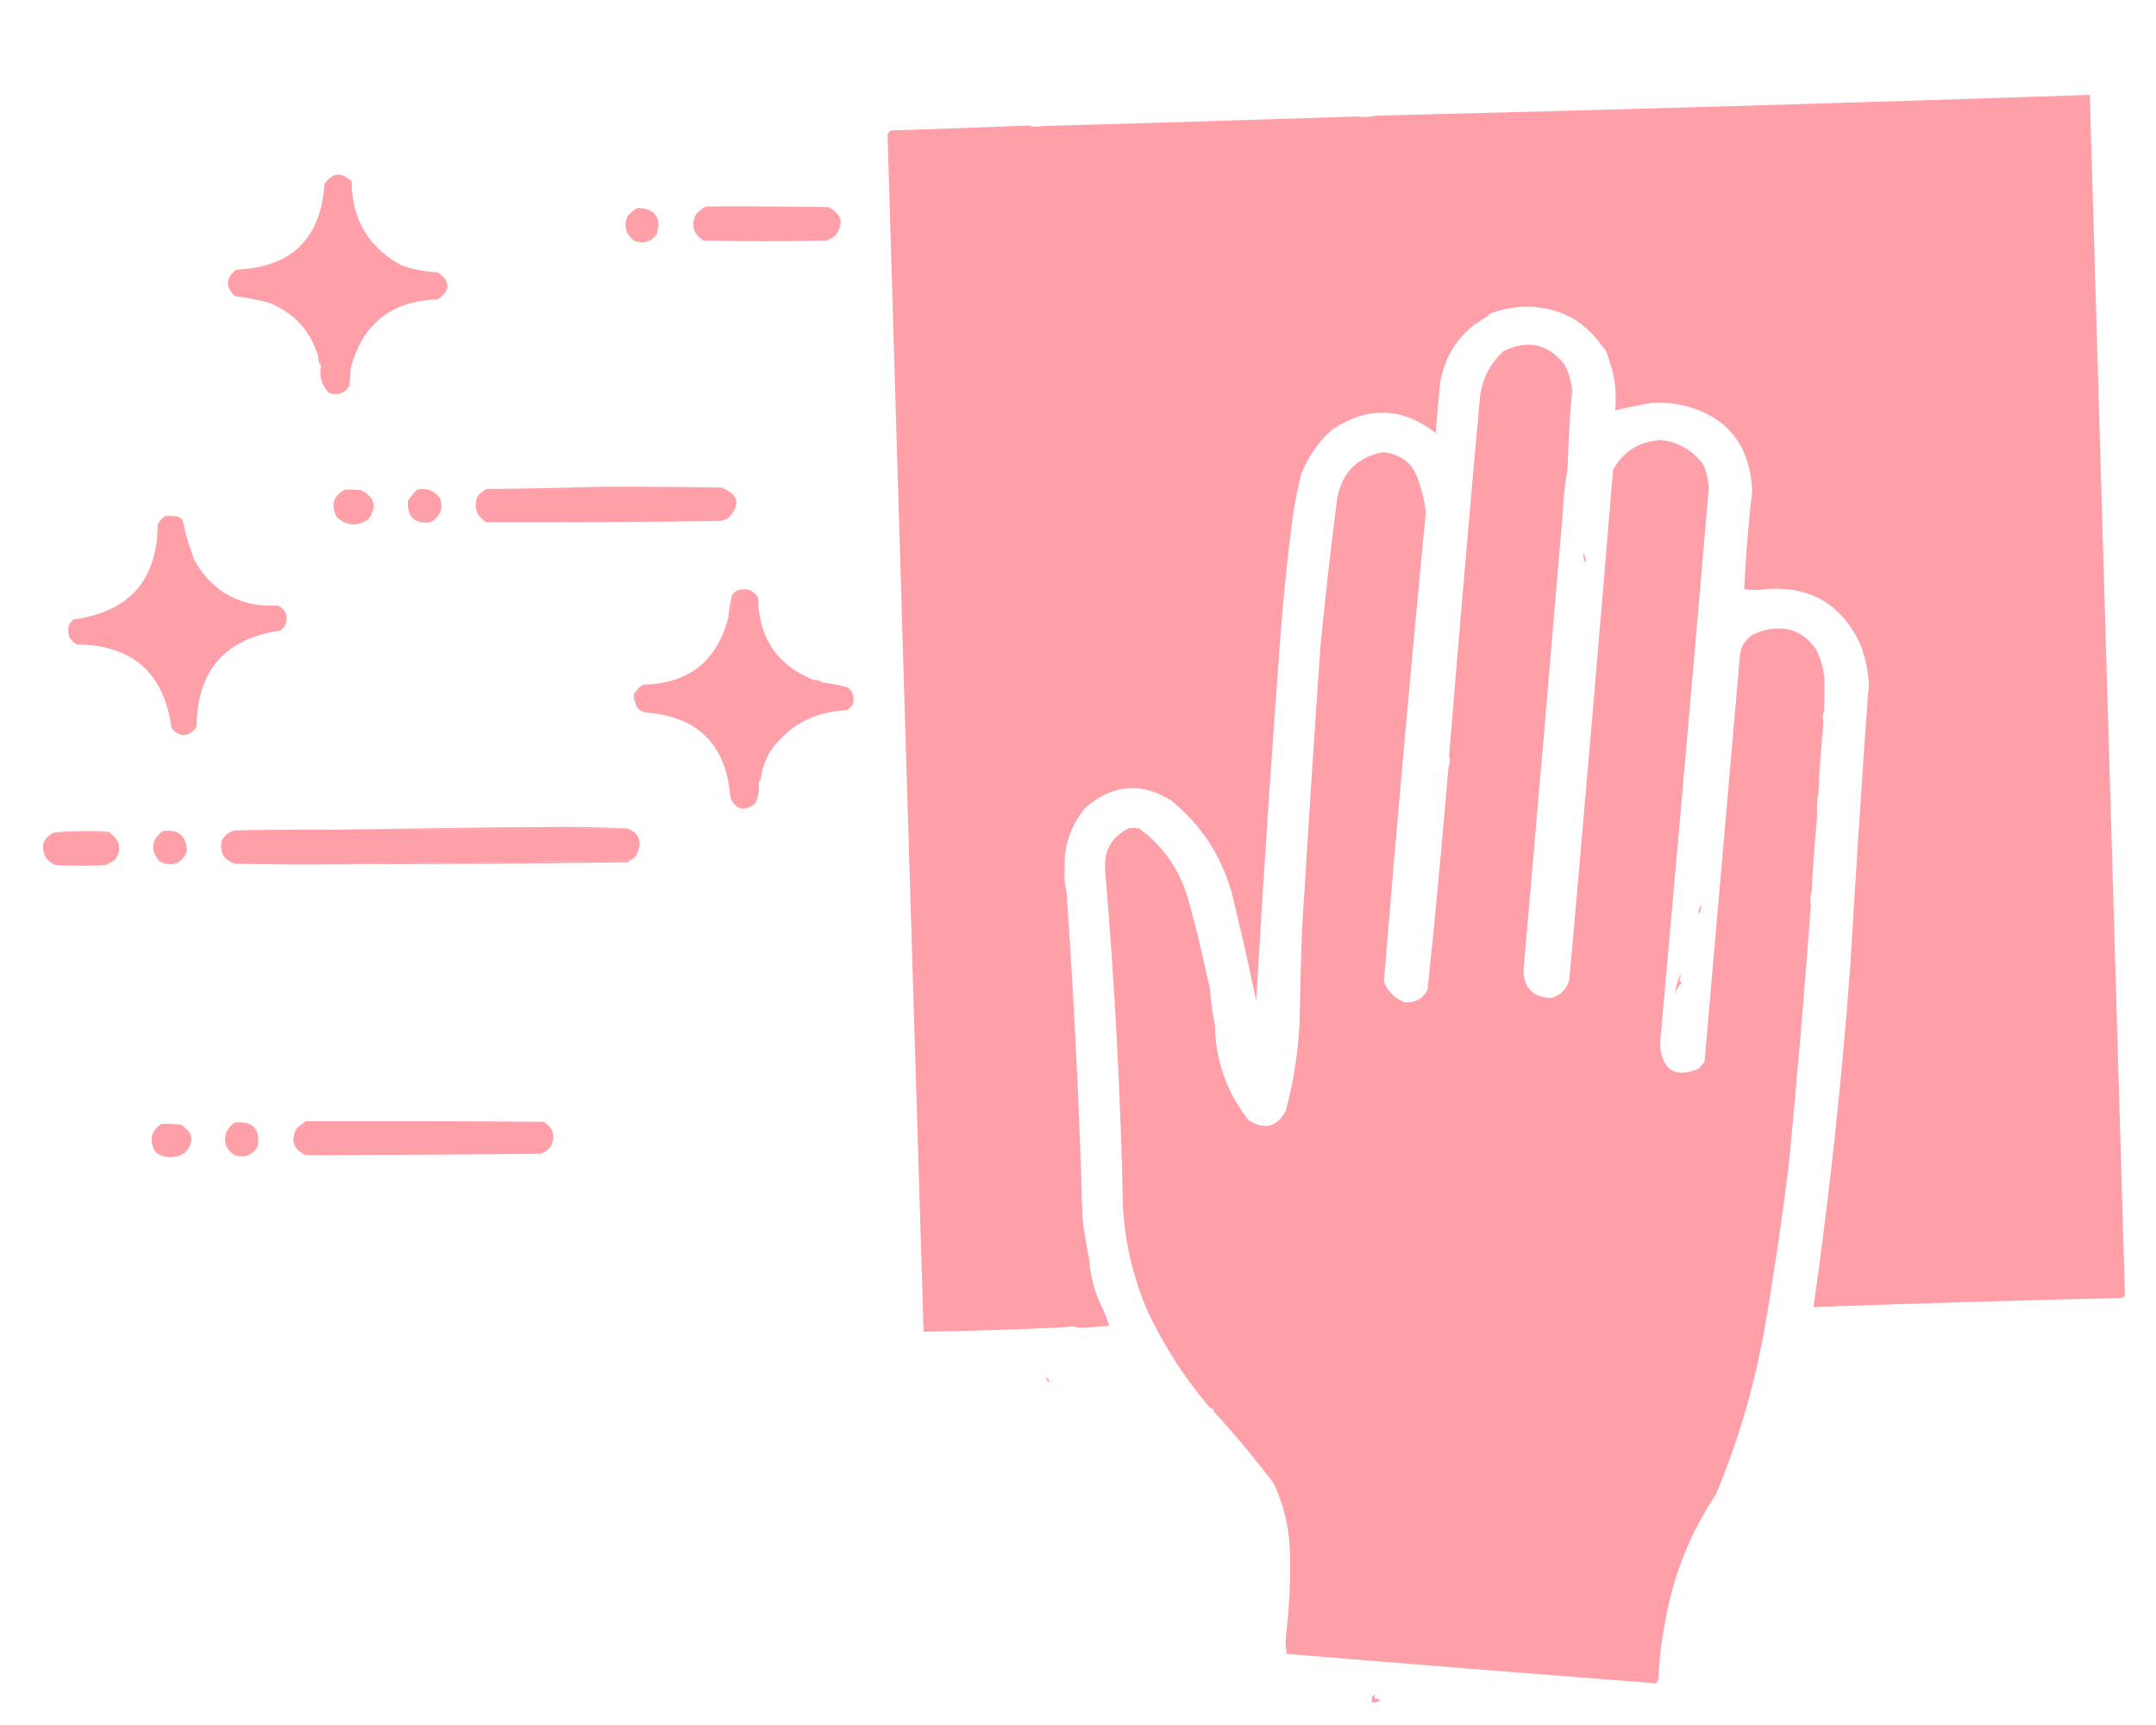
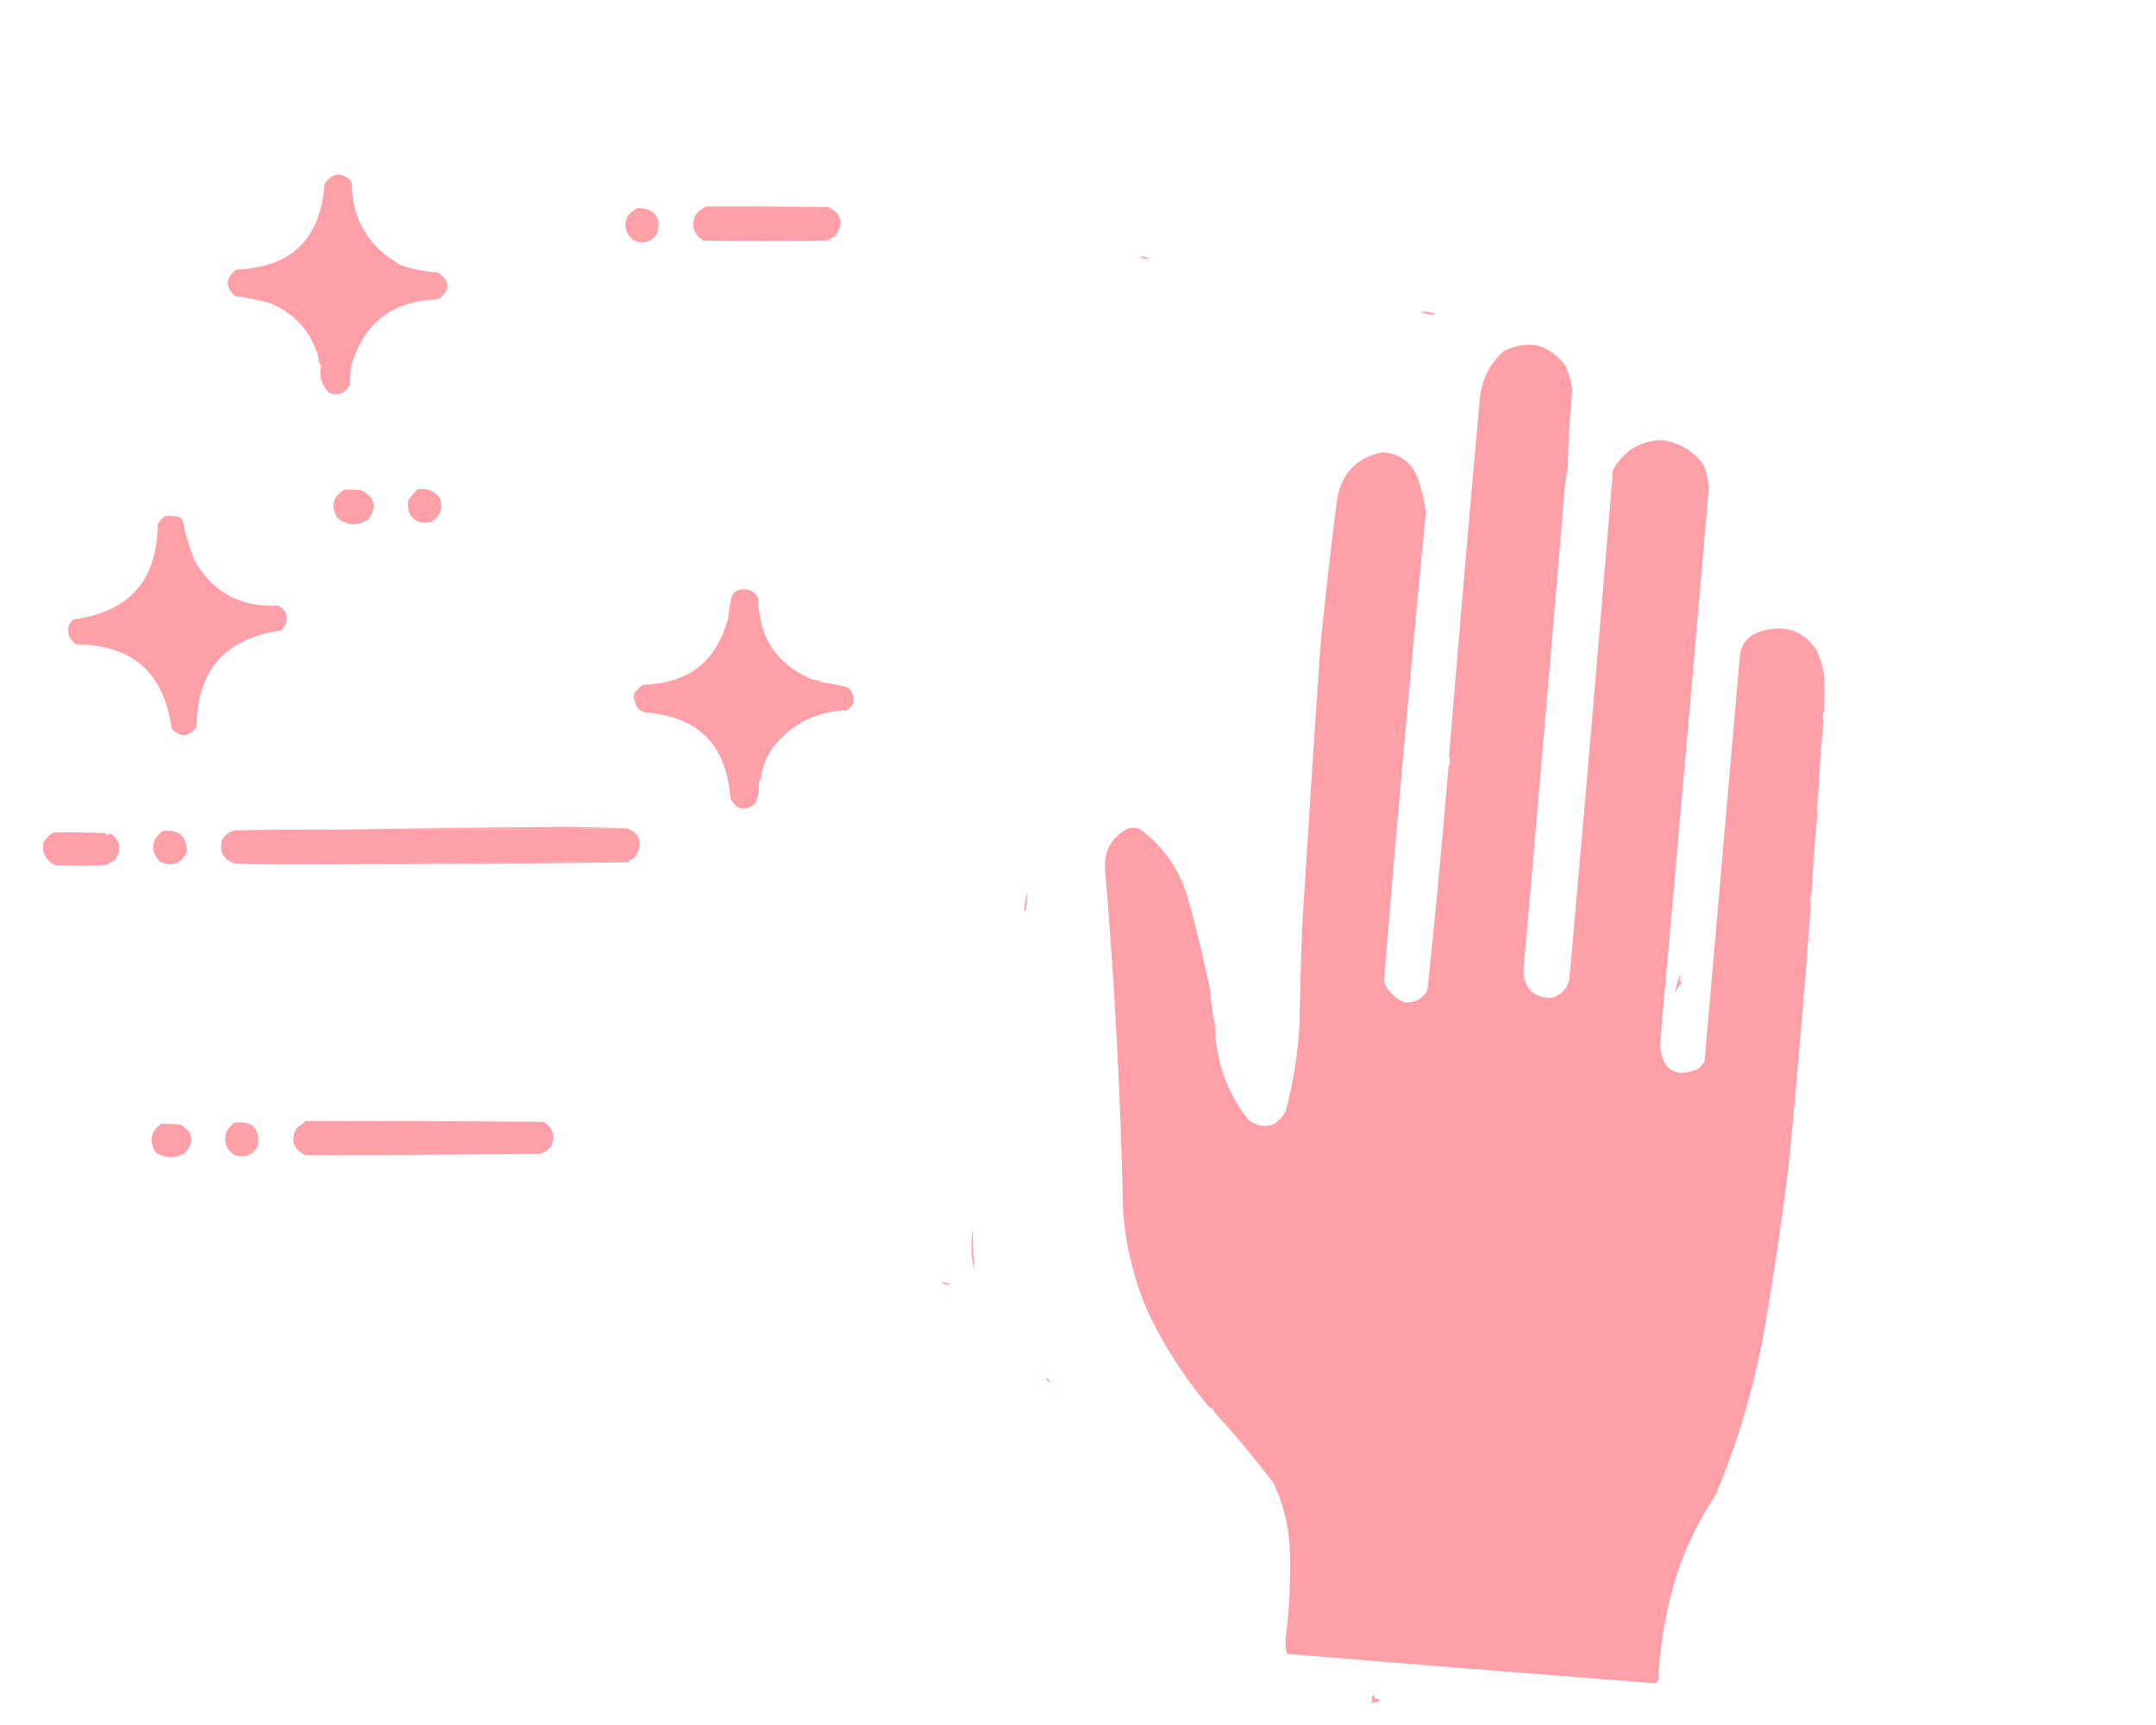
<svg xmlns="http://www.w3.org/2000/svg" width="50" height="40" viewBox="0 0 50 40" fill="none">
  <g clip-path="url(#clip0_31_2577)">
    <path fill-rule="evenodd" clip-rule="evenodd" d="M7.445 8.489C7.448 8.404 7.426 8.329 7.38 8.264C7.203 7.674 6.827 7.261 6.252 7.025C5.986 6.954 5.717 6.9 5.446 6.864C5.221 6.646 5.232 6.443 5.478 6.252C6.754 6.202 7.436 5.542 7.525 4.273C7.706 3.997 7.916 3.976 8.154 4.209C8.161 5.089 8.548 5.738 9.314 6.156C9.586 6.247 9.866 6.3 10.152 6.317C10.452 6.525 10.452 6.734 10.152 6.944C9.087 6.973 8.416 7.499 8.138 8.521C8.127 8.661 8.116 8.8 8.105 8.94C8 9.12 7.844 9.179 7.638 9.117C7.461 8.946 7.396 8.737 7.445 8.489Z" fill="#FF9FA8" />
    <path fill-rule="evenodd" clip-rule="evenodd" d="M16.374 4.788C17.32 4.783 18.265 4.788 19.211 4.804C19.525 4.961 19.578 5.181 19.372 5.464C19.313 5.509 19.248 5.547 19.179 5.576C18.222 5.598 17.266 5.598 16.31 5.576C16.082 5.432 16.023 5.234 16.132 4.981C16.201 4.897 16.281 4.832 16.374 4.788Z" fill="#FF9FA8" />
    <path fill-rule="evenodd" clip-rule="evenodd" d="M14.795 4.82C15.199 4.843 15.344 5.046 15.23 5.432C15.089 5.617 14.912 5.665 14.698 5.577C14.508 5.427 14.459 5.239 14.553 5.013C14.622 4.928 14.702 4.864 14.795 4.82Z" fill="#FF9FA8" />
-     <path fill-rule="evenodd" clip-rule="evenodd" d="M23.863 2.91C23.948 2.945 24.038 2.949 24.133 2.924C26.588 2.856 29.043 2.781 31.499 2.7C31.634 2.723 31.772 2.717 31.913 2.682C37.427 2.547 42.944 2.386 48.464 2.201C48.736 11.479 49.008 20.759 49.28 30.041C49.259 30.067 49.231 30.086 49.198 30.097C46.817 30.153 44.437 30.224 42.057 30.309C42.43 27.691 42.714 25.058 42.909 22.407C43.035 20.298 43.172 18.191 43.321 16.087C43.345 15.964 43.347 15.837 43.329 15.705C43.297 15.427 43.231 15.163 43.131 14.914C42.692 13.998 41.963 13.581 40.945 13.662C40.776 13.687 40.611 13.686 40.45 13.661C40.485 12.896 40.547 12.135 40.636 11.378C40.576 10.246 39.986 9.575 38.868 9.367C38.689 9.341 38.509 9.331 38.329 9.337C38.03 9.389 37.739 9.448 37.456 9.516C37.5 9.083 37.444 8.665 37.287 8.263C37.268 8.166 37.225 8.088 37.157 8.027C36.708 7.393 36.093 7.089 35.315 7.114C35.07 7.126 34.828 7.174 34.587 7.26C34.544 7.279 34.512 7.305 34.491 7.339C33.896 7.667 33.533 8.167 33.404 8.838C33.361 9.238 33.325 9.639 33.296 10.04C32.521 9.441 31.722 9.413 30.9 9.956C30.57 10.248 30.327 10.601 30.17 11.013C30.09 11.343 30.026 11.674 29.977 12.006C29.861 12.887 29.77 13.768 29.702 14.651C29.488 17.502 29.298 20.354 29.132 23.21C28.959 22.363 28.768 21.521 28.559 20.681C28.314 19.827 27.85 19.122 27.166 18.566C26.463 18.128 25.797 18.184 25.169 18.734C24.826 19.146 24.667 19.619 24.692 20.152C24.675 20.323 24.689 20.498 24.734 20.674C24.91 23.199 25.034 25.728 25.104 28.261C25.145 28.58 25.198 28.897 25.263 29.212C25.269 29.349 25.288 29.49 25.321 29.636C25.369 29.868 25.444 30.085 25.545 30.287C25.613 30.43 25.673 30.581 25.724 30.741C25.487 30.767 25.25 30.783 25.012 30.788C24.927 30.753 24.837 30.748 24.742 30.773C23.635 30.828 22.527 30.863 21.419 30.88C21.135 21.629 20.856 12.376 20.583 3.12C20.599 3.076 20.629 3.044 20.675 3.024C21.737 2.992 22.8 2.954 23.863 2.91Z" fill="#FF9FA8" />
    <path fill-rule="evenodd" clip-rule="evenodd" d="M26.432 5.947C26.517 5.944 26.593 5.965 26.657 6.011C26.572 6.014 26.497 5.992 26.432 5.947Z" fill="#FF9FA8" />
    <path fill-rule="evenodd" clip-rule="evenodd" d="M32.944 7.234C33.078 7.215 33.196 7.237 33.298 7.298C33.172 7.301 33.054 7.279 32.944 7.234Z" fill="#FF9FA8" />
    <path fill-rule="evenodd" clip-rule="evenodd" d="M7.38 8.264C7.426 8.329 7.448 8.404 7.445 8.489C7.399 8.424 7.377 8.349 7.38 8.264Z" fill="#FF9FA8" />
-     <path fill-rule="evenodd" clip-rule="evenodd" d="M13.828 11.289C14.795 11.284 15.762 11.289 16.729 11.306C17.131 11.463 17.185 11.699 16.89 12.014C16.839 12.041 16.785 12.063 16.729 12.078C14.913 12.105 13.097 12.116 11.281 12.11C11.051 11.968 10.981 11.769 11.071 11.515C11.132 11.444 11.201 11.385 11.281 11.338C12.135 11.332 12.984 11.316 13.828 11.289Z" fill="#FF9FA8" />
    <path fill-rule="evenodd" clip-rule="evenodd" d="M7.993 11.354C8.122 11.348 8.251 11.354 8.38 11.37C8.695 11.533 8.749 11.758 8.541 12.046C8.282 12.211 8.04 12.195 7.815 11.998C7.666 11.723 7.725 11.508 7.993 11.354Z" fill="#FF9FA8" />
    <path fill-rule="evenodd" clip-rule="evenodd" d="M9.669 11.354C9.889 11.307 10.066 11.371 10.201 11.547C10.284 11.791 10.214 11.979 9.991 12.11C9.616 12.154 9.439 11.988 9.459 11.611C9.524 11.52 9.594 11.434 9.669 11.354Z" fill="#FF9FA8" />
    <path fill-rule="evenodd" clip-rule="evenodd" d="M35.329 11.708C35.081 11.702 34.834 11.712 34.588 11.74C34.612 11.715 34.645 11.699 34.685 11.692C34.905 11.665 35.12 11.671 35.329 11.708Z" fill="#FF9FA8" />
    <path fill-rule="evenodd" clip-rule="evenodd" d="M3.834 11.965C3.931 11.96 4.028 11.965 4.124 11.981C4.17 11.996 4.208 12.023 4.237 12.062C4.301 12.392 4.397 12.714 4.527 13.027C4.957 13.749 5.597 14.087 6.445 14.041C6.628 14.132 6.687 14.277 6.622 14.476C6.597 14.533 6.56 14.581 6.51 14.62C5.218 14.805 4.568 15.55 4.559 16.857C4.374 17.097 4.181 17.108 3.979 16.89C3.808 15.603 3.072 14.954 1.771 14.942C1.61 14.841 1.551 14.696 1.594 14.508C1.619 14.45 1.656 14.402 1.706 14.363C2.997 14.19 3.648 13.455 3.657 12.158C3.7 12.077 3.76 12.013 3.834 11.965Z" fill="#FF9FA8" />
    <path fill-rule="evenodd" clip-rule="evenodd" d="M36.355 10.866C36.294 11.197 36.256 11.535 36.243 11.879C35.944 15.426 35.64 18.976 35.329 22.528C35.356 22.932 35.573 23.136 35.982 23.14C36.206 23.074 36.345 22.929 36.396 22.704C36.747 18.763 37.084 14.826 37.408 10.894C37.65 10.459 38.023 10.229 38.526 10.204C38.946 10.258 39.276 10.455 39.516 10.796C39.578 10.959 39.616 11.128 39.63 11.302C39.26 15.613 38.881 19.926 38.495 24.242C38.559 24.83 38.86 25.009 39.396 24.778C39.445 24.727 39.49 24.673 39.53 24.615C39.805 21.468 40.08 18.317 40.354 15.163C40.388 14.969 40.488 14.82 40.652 14.716C40.775 14.656 40.905 14.614 41.041 14.59C41.501 14.518 41.861 14.677 42.12 15.067C42.227 15.28 42.29 15.506 42.311 15.745C42.315 15.987 42.312 16.228 42.304 16.468C42.269 16.553 42.264 16.643 42.289 16.738C42.235 17.289 42.196 17.842 42.171 18.397C42.137 18.572 42.127 18.751 42.141 18.936C42.086 19.523 42.043 20.115 42.011 20.712C41.976 20.796 41.971 20.886 41.996 20.981C41.849 22.991 41.678 25.004 41.483 27.021C41.323 28.31 41.133 29.593 40.911 30.872C40.675 32.179 40.301 33.44 39.791 34.657C39.182 35.573 38.788 36.573 38.608 37.659C38.525 38.082 38.476 38.511 38.462 38.945C38.444 38.975 38.425 39.004 38.406 39.034C35.555 38.814 32.702 38.587 29.846 38.351C29.816 38.229 29.807 38.104 29.818 37.978C29.905 37.277 29.936 36.574 29.91 35.868C29.881 35.353 29.757 34.862 29.538 34.396C29.1 33.818 28.639 33.264 28.154 32.735C28.144 32.679 28.112 32.648 28.057 32.643C27.484 31.968 27.005 31.229 26.622 30.423C26.293 29.664 26.101 28.872 26.045 28.048C25.99 25.416 25.851 22.789 25.628 20.168C25.598 19.724 25.779 19.405 26.171 19.209C26.254 19.195 26.336 19.196 26.418 19.21C26.968 19.614 27.341 20.144 27.539 20.798C27.695 21.345 27.833 21.896 27.952 22.451C27.988 22.608 28.023 22.765 28.059 22.921C28.078 23.201 28.116 23.483 28.175 23.768C28.189 24.597 28.451 25.335 28.962 25.982C29.337 26.21 29.623 26.132 29.822 25.75C29.992 25.104 30.097 24.447 30.136 23.78C30.15 23.027 30.17 22.276 30.196 21.526C30.33 19.352 30.471 17.181 30.62 15.012C30.733 13.854 30.864 12.698 31.013 11.544C31.133 10.944 31.49 10.59 32.085 10.485C32.516 10.534 32.791 10.769 32.911 11.19C32.987 11.413 33.039 11.642 33.066 11.876C32.715 15.501 32.391 19.131 32.093 22.767C32.191 22.996 32.354 23.155 32.582 23.245C32.82 23.256 32.995 23.16 33.106 22.956C33.286 21.236 33.447 19.516 33.591 17.795C33.626 17.711 33.631 17.621 33.606 17.526C33.833 14.752 34.072 11.976 34.323 9.2C34.377 8.78 34.557 8.429 34.864 8.147C35.422 7.866 35.895 7.967 36.283 8.452C36.382 8.642 36.441 8.844 36.459 9.058C36.405 9.66 36.37 10.262 36.355 10.866Z" fill="#FF9FA8" />
-     <path fill-rule="evenodd" clip-rule="evenodd" d="M36.715 12.834C36.761 12.899 36.783 12.974 36.78 13.059C36.734 12.995 36.712 12.919 36.715 12.834Z" fill="#FF9FA8" />
    <path fill-rule="evenodd" clip-rule="evenodd" d="M18.856 15.763C18.921 15.809 18.997 15.83 19.082 15.827C19.274 15.85 19.468 15.888 19.662 15.94C19.786 16.047 19.823 16.181 19.775 16.342C19.732 16.386 19.689 16.429 19.646 16.471C18.899 16.495 18.308 16.806 17.873 17.404C17.776 17.566 17.706 17.738 17.664 17.919C17.618 17.984 17.596 18.059 17.599 18.145C17.614 18.314 17.587 18.475 17.518 18.628C17.269 18.831 17.075 18.788 16.938 18.499C16.85 17.271 16.189 16.611 14.956 16.519C14.829 16.485 14.754 16.404 14.73 16.278C14.727 16.19 14.738 16.104 14.762 16.02C14.8 15.956 14.854 15.908 14.924 15.876C15.976 15.849 16.631 15.329 16.89 14.315C16.91 14.311 16.926 14.3 16.938 14.283C16.954 14.154 16.96 14.025 16.954 13.896C16.965 13.794 17.019 13.724 17.116 13.687C17.322 13.625 17.477 13.684 17.583 13.864C17.592 14.785 18.016 15.418 18.856 15.763Z" fill="#FF9FA8" />
    <path fill-rule="evenodd" clip-rule="evenodd" d="M16.954 13.896C16.96 14.026 16.954 14.154 16.938 14.283C16.926 14.3 16.91 14.311 16.89 14.315C16.902 14.17 16.924 14.03 16.954 13.896Z" fill="#FF9FA8" />
    <path fill-rule="evenodd" clip-rule="evenodd" d="M35.49 15.087C35.516 15.142 35.548 15.195 35.587 15.248C35.395 15.344 35.326 15.495 35.377 15.699C35.323 15.78 35.264 15.855 35.2 15.924C35.278 15.635 35.374 15.356 35.49 15.087Z" fill="#FF9FA8" />
    <path fill-rule="evenodd" clip-rule="evenodd" d="M18.856 15.763C18.942 15.76 19.017 15.782 19.082 15.827C18.997 15.83 18.921 15.809 18.856 15.763Z" fill="#FF9FA8" />
    <path fill-rule="evenodd" clip-rule="evenodd" d="M14.762 16.02C14.738 16.104 14.727 16.19 14.73 16.278C14.709 16.247 14.698 16.21 14.698 16.165C14.692 16.101 14.713 16.052 14.762 16.02Z" fill="#FF9FA8" />
    <path fill-rule="evenodd" clip-rule="evenodd" d="M17.664 17.919C17.666 18.005 17.645 18.08 17.599 18.145C17.596 18.059 17.618 17.984 17.664 17.919Z" fill="#FF9FA8" />
    <path fill-rule="evenodd" clip-rule="evenodd" d="M38.424 18.241C38.555 18.294 38.695 18.326 38.843 18.338C38.693 18.338 38.542 18.338 38.392 18.338C38.384 18.296 38.395 18.264 38.424 18.241Z" fill="#FF9FA8" />
    <path fill-rule="evenodd" clip-rule="evenodd" d="M38.746 19.142C38.626 19.137 38.508 19.148 38.392 19.175C38.395 19.155 38.406 19.139 38.424 19.126C38.538 19.1 38.645 19.106 38.746 19.142Z" fill="#FF9FA8" />
    <path fill-rule="evenodd" clip-rule="evenodd" d="M14.537 19.207C12.291 19.229 10.045 19.239 7.799 19.239C9.518 19.209 11.243 19.187 12.973 19.175C13.5 19.175 14.021 19.186 14.537 19.207Z" fill="#FF9FA8" />
    <path fill-rule="evenodd" clip-rule="evenodd" d="M14.537 19.207C14.82 19.311 14.9 19.505 14.778 19.786C14.744 19.869 14.685 19.922 14.601 19.947C12.254 19.98 9.912 20.013 7.573 20.044C6.864 20.049 6.155 20.044 5.446 20.027C5.191 19.942 5.089 19.765 5.14 19.497C5.204 19.368 5.306 19.288 5.446 19.255C6.23 19.239 7.015 19.234 7.799 19.239C10.045 19.239 12.291 19.228 14.537 19.207Z" fill="#FF9FA8" />
-     <path fill-rule="evenodd" clip-rule="evenodd" d="M1.255 19.303C1.669 19.266 2.088 19.261 2.512 19.287C2.542 19.296 2.563 19.312 2.577 19.336C2.542 19.337 2.51 19.348 2.48 19.368C2.442 19.357 2.442 19.341 2.48 19.32C2.072 19.303 1.664 19.298 1.255 19.303Z" fill="#FF9FA8" />
    <path fill-rule="evenodd" clip-rule="evenodd" d="M1.255 19.303C1.664 19.298 2.072 19.303 2.48 19.32C2.442 19.34 2.442 19.357 2.48 19.368C2.51 19.348 2.542 19.337 2.577 19.336C2.799 19.51 2.826 19.714 2.657 19.947C2.59 19.989 2.52 20.026 2.448 20.06C2.061 20.081 1.674 20.081 1.287 20.06C1.054 19.956 0.963 19.779 1.013 19.529C1.069 19.425 1.149 19.35 1.255 19.303Z" fill="#FF9FA8" />
    <path fill-rule="evenodd" clip-rule="evenodd" d="M3.77 19.271C4.144 19.222 4.332 19.383 4.334 19.754C4.198 20.034 3.989 20.109 3.705 19.979C3.48 19.72 3.501 19.484 3.77 19.271Z" fill="#FF9FA8" />
    <path fill-rule="evenodd" clip-rule="evenodd" d="M14.601 19.947C14.598 19.967 14.587 19.983 14.569 19.995C12.237 20.024 9.905 20.04 7.573 20.044C9.912 20.013 12.254 19.981 14.601 19.947Z" fill="#FF9FA8" />
    <path fill-rule="evenodd" clip-rule="evenodd" d="M31.88 20.205C31.883 20.29 31.861 20.365 31.815 20.43C31.812 20.345 31.834 20.269 31.88 20.205Z" fill="#FF9FA8" />
    <path fill-rule="evenodd" clip-rule="evenodd" d="M40.455 19.818C40.492 20.049 40.497 20.285 40.471 20.526C40.461 20.642 40.434 20.749 40.39 20.848C40.444 20.507 40.465 20.164 40.455 19.818Z" fill="#FF9FA8" />
    <path fill-rule="evenodd" clip-rule="evenodd" d="M23.821 20.72C23.825 20.878 23.804 21.028 23.756 21.17C23.752 21.012 23.773 20.862 23.821 20.72Z" fill="#FF9FA8" />
-     <path fill-rule="evenodd" clip-rule="evenodd" d="M39.456 20.977C39.459 21.062 39.437 21.138 39.391 21.202C39.388 21.117 39.41 21.042 39.456 20.977Z" fill="#FF9FA8" />
    <path fill-rule="evenodd" clip-rule="evenodd" d="M38.972 22.586C38.977 22.643 38.966 22.697 38.94 22.747C38.961 22.758 38.983 22.769 39.004 22.779C38.933 22.858 38.879 22.943 38.843 23.037C38.867 22.878 38.909 22.728 38.972 22.586Z" fill="#FF9FA8" />
    <path fill-rule="evenodd" clip-rule="evenodd" d="M26.11 21.814C26.159 22.097 26.18 22.386 26.174 22.683C26.174 22.892 26.163 23.096 26.142 23.294C26.147 22.8 26.137 22.307 26.11 21.814Z" fill="#FF9FA8" />
    <path fill-rule="evenodd" clip-rule="evenodd" d="M26.142 23.713C26.155 23.967 26.134 24.214 26.077 24.453C26.083 24.2 26.104 23.953 26.142 23.713Z" fill="#FF9FA8" />
    <path fill-rule="evenodd" clip-rule="evenodd" d="M38.392 24.517C38.395 24.603 38.373 24.678 38.327 24.743C38.324 24.657 38.346 24.582 38.392 24.517Z" fill="#FF9FA8" />
    <path fill-rule="evenodd" clip-rule="evenodd" d="M7.09 25.998C8.928 25.993 10.765 25.998 12.602 26.014C12.828 26.146 12.887 26.334 12.78 26.577C12.717 26.661 12.637 26.72 12.538 26.754C10.722 26.773 8.906 26.783 7.09 26.787C6.802 26.653 6.732 26.444 6.88 26.159C6.955 26.108 7.025 26.055 7.09 25.998Z" fill="#FF9FA8" />
    <path fill-rule="evenodd" clip-rule="evenodd" d="M3.737 26.062C3.888 26.057 4.039 26.062 4.189 26.078C4.486 26.26 4.518 26.48 4.285 26.738C4.063 26.864 3.843 26.864 3.624 26.738C3.446 26.471 3.483 26.246 3.737 26.062Z" fill="#FF9FA8" />
    <path fill-rule="evenodd" clip-rule="evenodd" d="M5.446 26.03C5.86 25.992 6.037 26.174 5.978 26.577C5.86 26.789 5.683 26.859 5.446 26.787C5.257 26.672 5.187 26.506 5.236 26.288C5.28 26.178 5.35 26.092 5.446 26.03Z" fill="#FF9FA8" />
    <path fill-rule="evenodd" clip-rule="evenodd" d="M22.564 28.508C22.561 28.831 22.571 29.153 22.596 29.474C22.549 29.283 22.527 29.084 22.531 28.879C22.531 28.749 22.542 28.626 22.564 28.508Z" fill="#FF9FA8" />
    <path fill-rule="evenodd" clip-rule="evenodd" d="M21.822 29.732C21.908 29.729 21.983 29.75 22.048 29.796C21.962 29.799 21.887 29.777 21.822 29.732Z" fill="#FF9FA8" />
    <path fill-rule="evenodd" clip-rule="evenodd" d="M24.272 31.952C24.317 31.967 24.339 32 24.337 32.049C24.291 32.034 24.27 32.001 24.272 31.952Z" fill="#FF9FA8" />
    <path fill-rule="evenodd" clip-rule="evenodd" d="M31.88 39.291C31.88 39.323 31.88 39.355 31.88 39.387C31.931 39.381 31.975 39.397 32.009 39.435C31.946 39.461 31.882 39.477 31.815 39.484C31.815 39.441 31.815 39.398 31.815 39.355C31.837 39.333 31.858 39.312 31.88 39.291Z" fill="#FF9FA8" />
  </g>
  <defs>
    <clipPath id="clip0_31_2577">
      <rect width="50" height="40" fill="white" />
    </clipPath>
  </defs>
</svg>